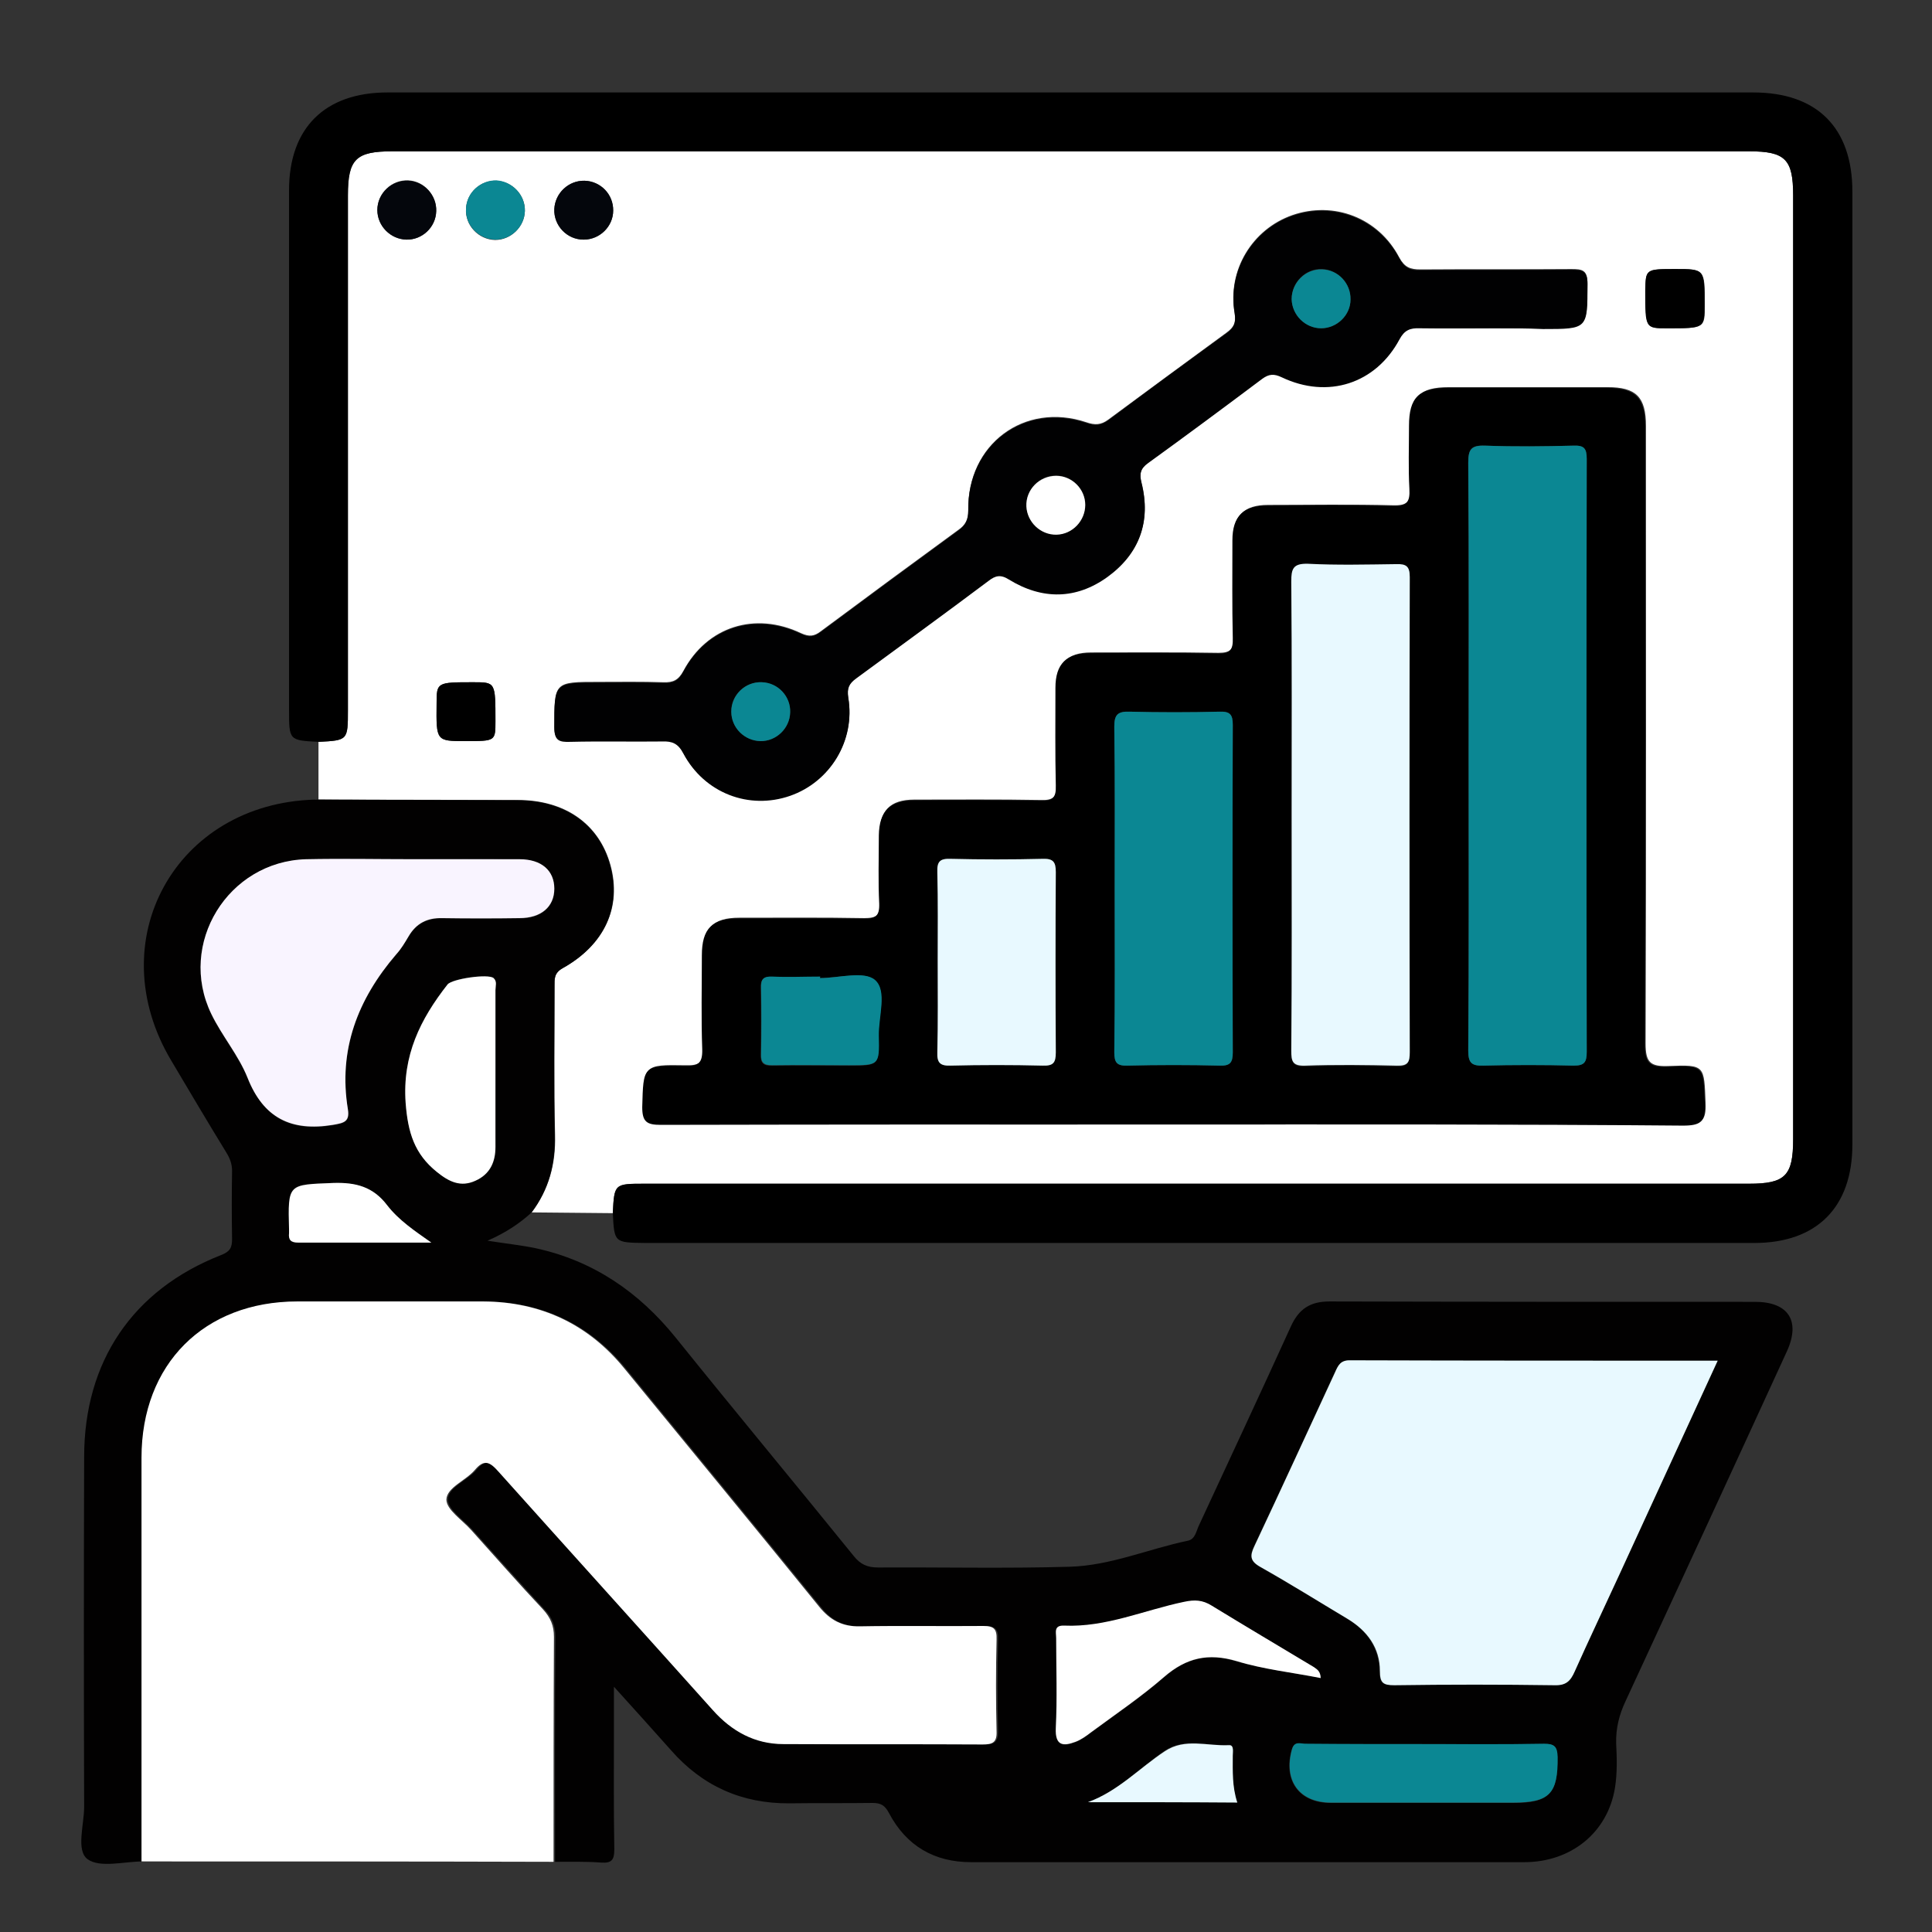
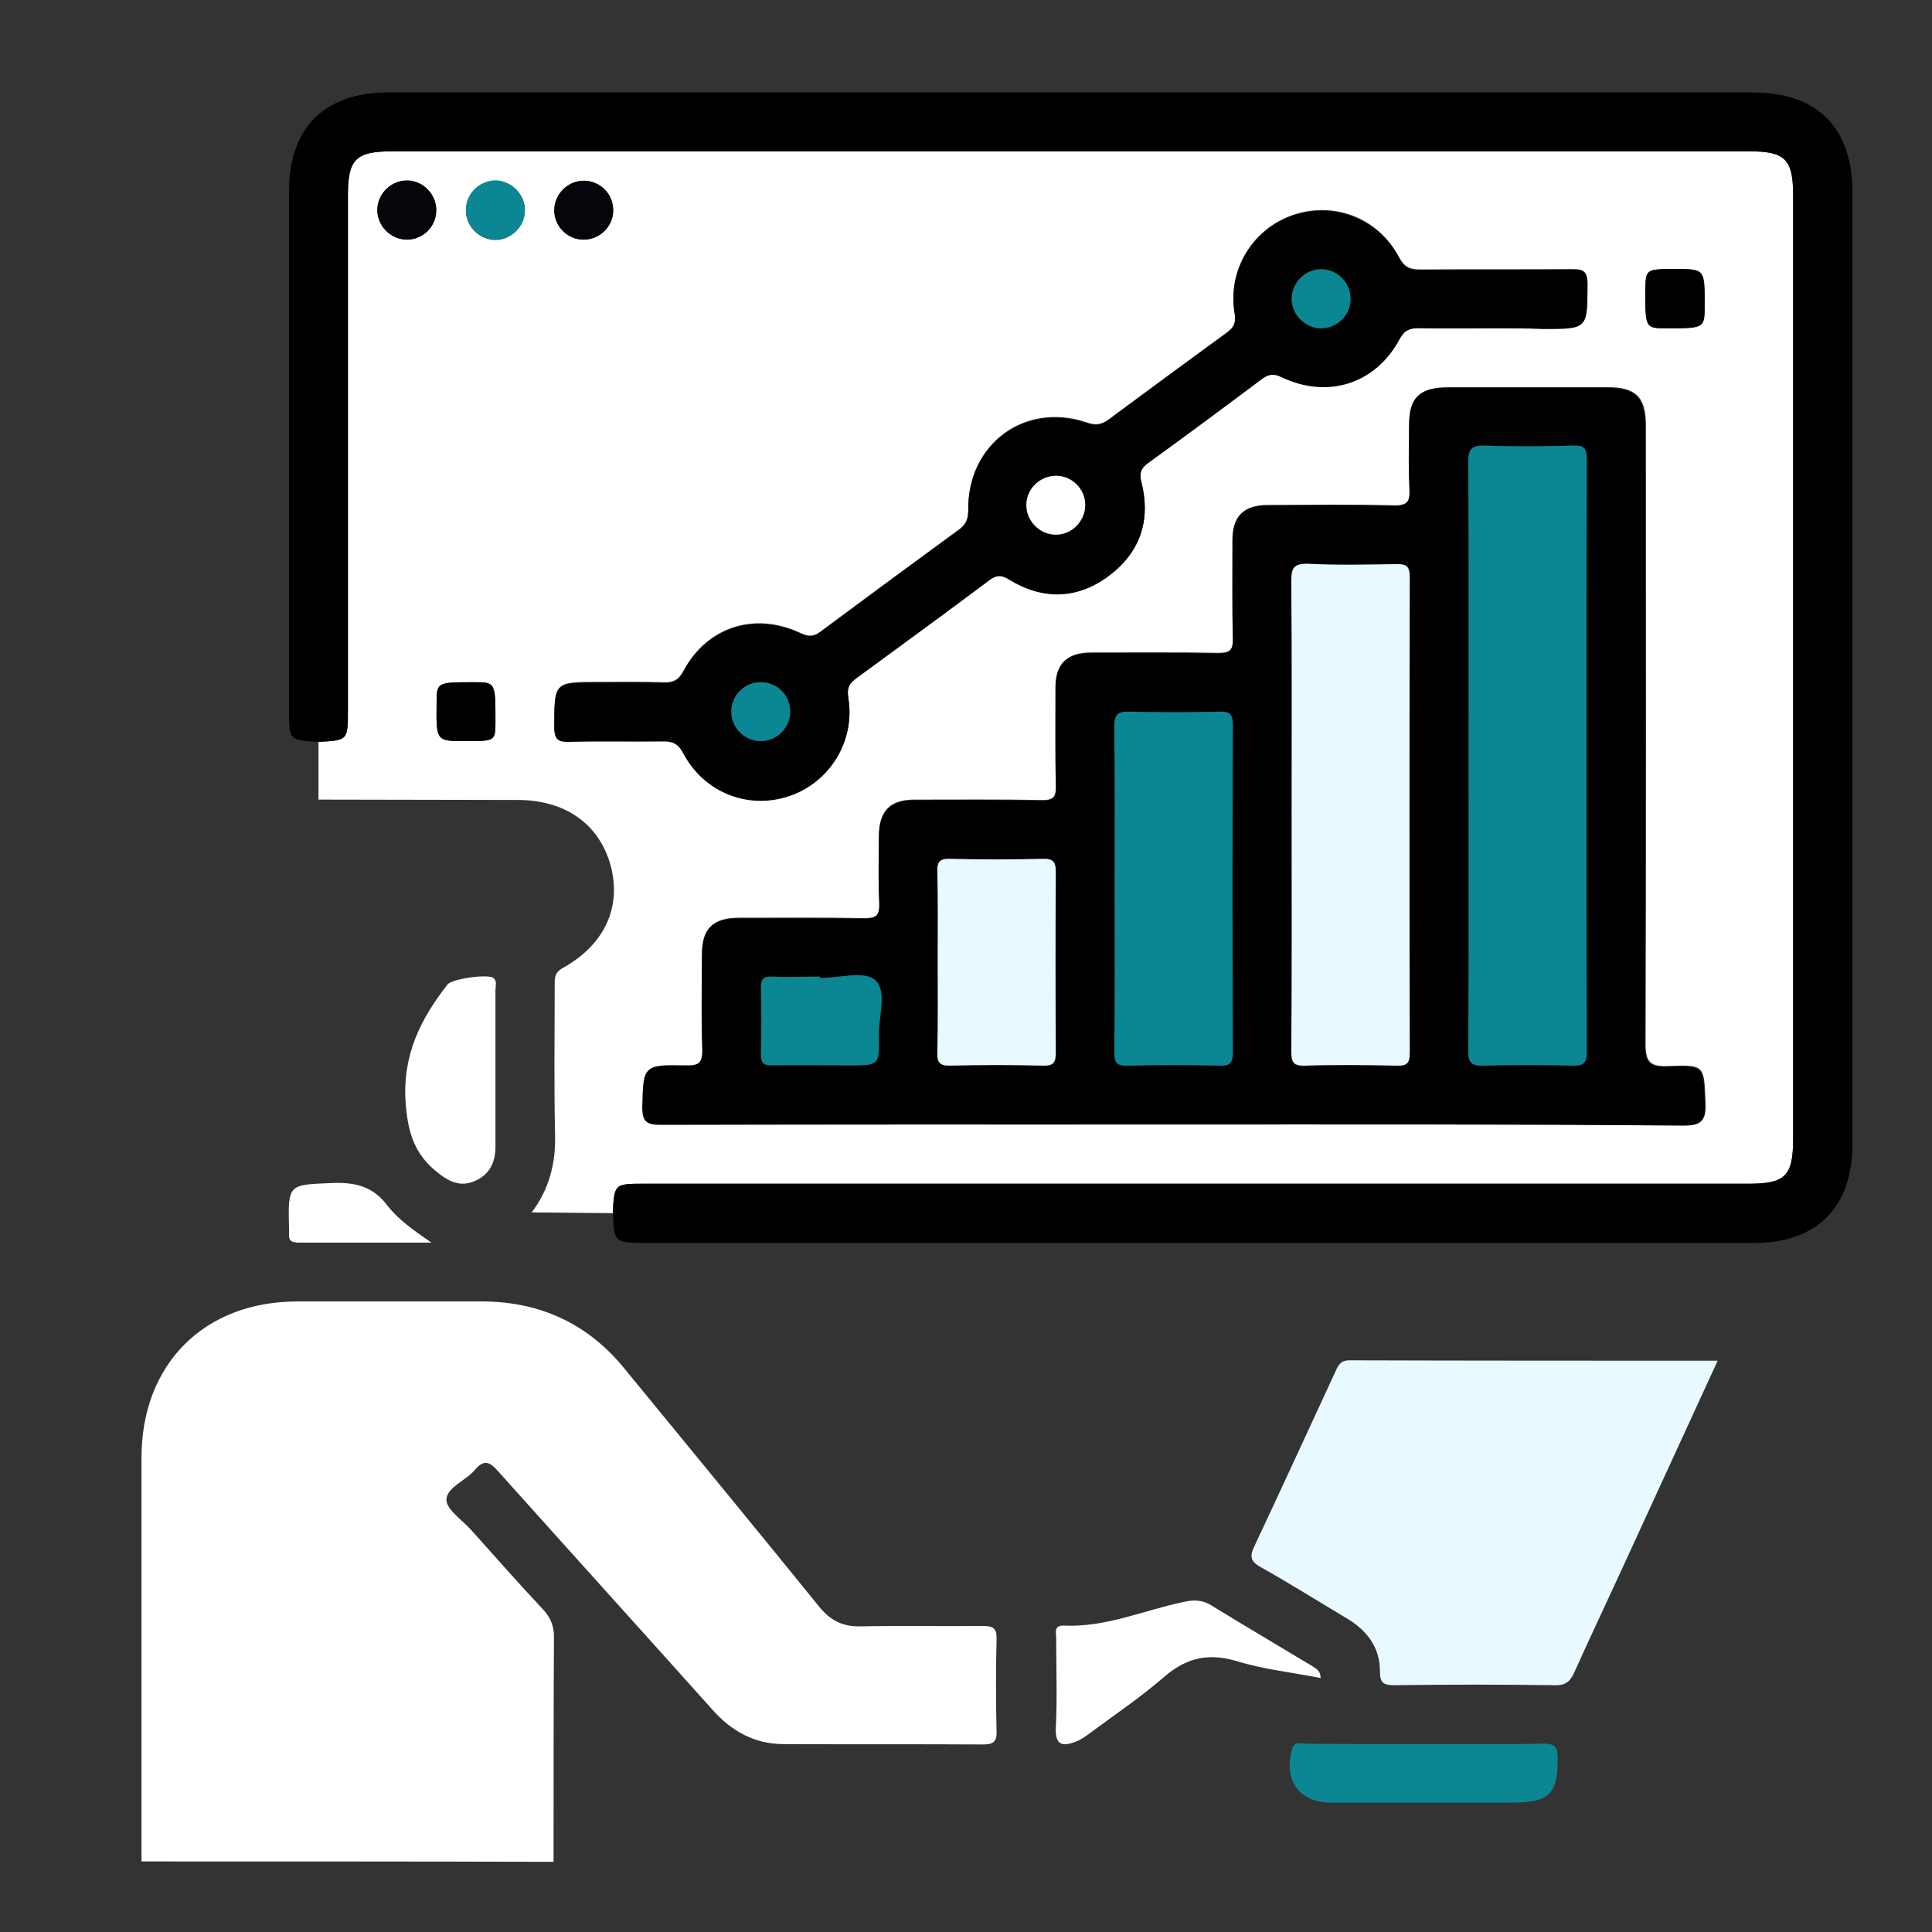
<svg xmlns="http://www.w3.org/2000/svg" version="1.1" x="0px" y="0px" viewBox="0 0 512 512" style="enable-background:new 0 0 512 512;" xml:space="preserve">
  <rect x="0" y="0" width="512" height="512" fill="#333333" stroke="none" />
  <style type="text/css">
	.st0{fill:#FFFFFF;}
	.st1{fill:#020101;}
	.st2{fill:#010102;}
	.st3{fill:#04060C;}
	.st4{fill:#0B8793;}
	.st5{fill:#E8F9FF;}
	.st6{fill:#F9F4FF;}
	.st7{display:none;}
	.st8{display:inline;}
	.st9{fill:#A3A3A3;}
</style>
  <g id="Layer_2">
</g>
  <g id="Layer_3">
    <g>
      <path class="st0" d="M84.4,211.9c0-5.1,0-10.2,0-15.3c7.8-0.4,7.8-0.4,7.8-8.5c0-45.4,0-90.9,0-136.3c0-9.6,2.1-11.7,11.8-11.7    c119.8,0,239.7,0,359.5,0c9.7,0,11.7,2.1,11.7,11.7c0,83.4,0,166.7,0,250.1c0,9.7-2.1,11.8-11.7,11.8c-97.5,0-195.1,0-292.6,0    c-8.1,0-8.1,0-8.5,7.8c-7.2-0.1-14.4-0.1-21.5-0.2c4.6-6.1,6.4-12.9,6.2-20.5c-0.3-13.2-0.1-26.3-0.1-39.5c0-1.9-0.2-3.5,2.2-4.8    c11.1-6.2,15.6-16.2,12.6-27.2c-3-10.9-12-17.3-24.6-17.3C119.5,212,101.9,211.9,84.4,211.9z M310.9,298    c45.1,0,90.2-0.1,135.3,0.1c4.7,0,6-1.1,5.8-5.8c-0.4-9.9-0.1-10.2-9.8-9.8c-4.9,0.2-6.1-1-6.1-6c0.2-54.5,0.1-109.1,0.1-163.6    c0-7.7-2.6-10.3-10.2-10.3c-14,0-28,0-42,0c-7.7,0-10.3,2.5-10.4,10.1c0,5.5-0.2,11.1,0.1,16.6c0.2,3.5-0.6,4.7-4.4,4.6    c-11.1-0.3-22.1-0.1-33.2-0.1c-6.4,0-9.3,2.8-9.3,9.2c-0.1,8.6-0.2,17.3,0.1,25.9c0.1,3.1-0.7,4.1-4,4.1    c-11.2-0.2-22.5-0.1-33.7-0.1c-6.4,0-9.2,2.9-9.3,9.2c-0.1,8.6-0.2,17.3,0.1,25.9c0.1,3.2-0.9,4.1-4,4    c-11.2-0.2-22.5-0.1-33.7-0.1c-6.4,0-9.2,2.9-9.2,9.3c-0.1,6-0.2,12.1,0.1,18.1c0.2,3.3-1,4-4.1,4c-11.1-0.2-22.1-0.1-33.2-0.1    c-7,0-9.6,2.8-9.7,9.8c0,8.3-0.2,16.6,0.1,24.9c0.2,3.9-1.2,4.5-4.7,4.4c-11.1-0.2-10.9,0-11.2,10.9c-0.1,3.9,1.1,4.7,4.9,4.7    C220.4,298,265.6,298,310.9,298z M396.2,87c4.2,0,8.5,0,12.7,0c11.9,0,11.7,0,11.8-11.9c0-3.6-1.4-3.8-4.3-3.8    c-13.3,0.1-26.7,0-40,0.1c-2.7,0-4.2-0.6-5.6-3.2c-5.5-10.5-17.3-15-28.3-11.2c-10.6,3.7-17.3,14.6-15.3,25.9    c0.4,2.6-0.2,3.8-2.1,5.2c-10.5,7.7-21,15.4-31.4,23.1c-1.9,1.4-3.5,1.5-5.8,0.7c-16.4-5.5-31.6,5.8-31.3,23.3    c0,2.4-0.7,3.9-2.6,5.2c-12.2,8.9-24.4,17.9-36.5,26.9c-1.7,1.3-3,1.5-5.2,0.5c-12.2-5.8-24.9-1.8-31.2,10c-1.3,2.4-2.7,3.1-5.3,3    c-5.7-0.2-11.4-0.1-17.1-0.1c-11.9,0-11.8,0-11.8,11.9c0,3.5,1.3,3.9,4.2,3.8c8.1-0.2,16.3,0,24.4-0.1c2.7,0,4.2,0.5,5.6,3.2    c5.5,10.5,17.3,15,28.3,11.2c10.6-3.7,17.3-14.6,15.4-25.9c-0.4-2.6,0.2-3.8,2.1-5.2c11.7-8.5,23.4-17.1,35-25.8    c1.9-1.4,3.3-1.8,5.5-0.4c8.8,5.4,17.8,5.3,26.1-0.7c8.4-6.1,11.6-14.6,9-24.9c-0.6-2.4-0.2-3.8,1.8-5.3    c10.2-7.3,20.2-14.8,30.2-22.3c1.8-1.3,3.1-1.4,5.2-0.4c12.2,5.8,24.9,1.7,31.2-10.1c1.3-2.5,2.8-3,5.3-2.9    C382.8,87.1,389.5,87,396.2,87z M444,71.3c-7.9,0-7.9,0-7.9,5.8c0,9.9,0,9.9,5.8,9.9c9.9,0,9.9,0,9.9-6.3    C451.8,71.3,451.8,71.3,444,71.3z M123.4,196.4c7.9,0,7.9,0,7.9-5.3c0-10.3,0-10.3-5.8-10.3c-9.8,0-9.8,0-9.8,5.8    C115.6,196.4,115.6,196.4,123.4,196.4z M107.7,63.5c4.2,0.1,7.8-3.3,7.9-7.6c0.1-4.2-3.2-7.9-7.4-8.1c-4.4-0.2-8.2,3.4-8.2,7.8    C100,59.9,103.5,63.4,107.7,63.5z M139.1,55.9c0.1-4.2-3.3-7.8-7.5-8c-4.2-0.2-7.9,3.1-8.1,7.4c-0.3,4.4,3.3,8.2,7.7,8.3    C135.4,63.6,139,60.1,139.1,55.9z M162.5,55.8c0-4.2-3.4-7.8-7.6-7.9c-4.2-0.1-7.8,3.2-8,7.5c-0.2,4.4,3.4,8.2,7.8,8.1    C159,63.5,162.5,60,162.5,55.8z" />
-       <path class="st1" d="M84.4,211.9c17.6,0.1,35.1,0.1,52.7,0.2c12.6,0,21.7,6.4,24.6,17.3c3,11-1.5,21-12.6,27.2    c-2.3,1.3-2.2,2.9-2.2,4.8c0,13.2-0.2,26.3,0.1,39.5c0.2,7.6-1.6,14.4-6.2,20.5c-3.1,2.8-6.6,5.2-11.6,7.4c5.1,0.8,9,1.2,12.8,2    c15.2,3.3,27.3,11.6,37,23.6c15.6,19.4,31.5,38.5,47.2,57.9c1.8,2.3,3.7,3.1,6.5,3.1c16.9-0.1,33.9,0.3,50.8-0.2    c10.8-0.3,20.8-4.7,31.3-6.9c2-0.4,2.2-2.6,3-4.2c8.1-17.5,16.3-35,24.3-52.6c2.1-4.6,5.1-6.6,10.2-6.6    c37.6,0.1,75.2,0.1,112.8,0.1c8.8,0,12.1,5,8.5,13c-14.2,31-28.5,61.9-42.8,92.8c-1.7,3.6-2.6,7.2-2.5,11.2    c0.2,3.9,0.3,7.9-0.3,11.7c-1.9,11.9-11.6,19.8-24.1,19.8c-41.8,0-83.7,0-125.5,0c-7,0-14,0-21,0c-9.8,0-17.2-4.3-21.8-13    c-1.1-2.1-2.2-2.7-4.4-2.7c-7.3,0.1-14.7,0-22,0.1c-12.6,0.1-23.1-4.6-31.4-14.1c-4.7-5.3-9.5-10.6-15.1-16.8c0,3.9,0,6.9,0,9.9    c0,11.1-0.1,22.1,0.1,33.2c0,2.8-0.7,3.7-3.5,3.5c-4.1-0.3-8.1-0.2-12.2-0.2c0-19.9-0.1-39.7,0.1-59.6c0-3-0.9-5.2-2.9-7.3    c-6.4-6.9-12.7-14-19-21c-2.4-2.7-6.6-5.4-6.6-8.1c0-3.2,5.1-5,7.5-7.8c2.5-3,4-2.2,6.3,0.4c18.8,21.2,37.9,42.1,56.8,63.2    c5,5.6,11.1,9,18.7,9c17.6,0,35.2,0,52.8,0.1c2.6,0,3.7-0.5,3.7-3.4c-0.2-8.1-0.2-16.3,0-24.4c0.1-2.7-0.7-3.6-3.5-3.6    c-10.9,0.2-21.8-0.1-32.7,0.1c-4.7,0.1-7.9-1.5-10.8-5.2c-17.1-21.1-34.4-42.1-51.6-63.1c-9.7-11.8-22.2-17.7-37.4-17.8    c-16.4-0.1-32.9,0-49.3,0c-24.7,0-41.3,16.6-41.3,41.4c0,35.7,0,71.3,0,107c-5,0-11.4,1.8-14.7-0.6c-3.1-2.3-0.9-9.1-0.9-13.9    c-0.1-30.9-0.1-61.8,0-92.7c0-25.2,12.8-44.3,36.3-53.5c2.3-0.9,2.9-1.9,2.9-4.2c-0.1-6-0.1-12,0-18.1c0-1.9-0.6-3.4-1.6-5    c-4.9-8-9.7-16.1-14.5-24.2c-19-31.8,1.1-68.2,38.1-69.2C83.4,212,83.9,211.9,84.4,211.9z M455.2,360.6c-33,0-65.2,0-97.4-0.1    c-2.6,0-3.2,1.4-4.1,3.2c-7,15.3-14.1,30.7-21.3,45.9c-1.3,2.7-1.2,4.1,1.6,5.7c7.8,4.4,15.4,9.1,23,13.7    c5.2,3.1,8.5,7.7,8.6,13.9c0,3.1,0.8,3.7,3.8,3.7c14.1-0.2,28.3-0.2,42.5,0c3,0,4.2-1.1,5.3-3.6c3.8-8.6,7.9-17.1,11.8-25.6    C437.6,398.7,446.2,380,455.2,360.6z M109.4,227.7C109.4,227.7,109.4,227.7,109.4,227.7c-9.4,0-18.9-0.2-28.3,0.1    c-20.7,0.5-34.1,22.4-25.1,41c2.8,5.8,7.2,11,9.6,16.9c4.3,10.7,11.6,14.3,22.6,12.5c3-0.5,4.6-0.9,4-4.1    c-2.6-15.8,2.6-29.3,12.8-41.1c1.3-1.5,2.3-3.2,3.3-4.8c2-3.4,4.9-4.9,8.9-4.8c6.8,0.1,13.7,0.1,20.5,0c5.7,0,9.2-3,9.2-7.8    c0-4.8-3.5-7.8-9.2-7.8C128.2,227.6,118.8,227.7,109.4,227.7z M350,444.7c0-1.8-1-2.3-1.8-2.8c-9-5.4-18.1-10.8-27.1-16.3    c-2.4-1.5-4.5-1.6-7.3-1c-10.6,2.2-20.7,6.8-31.8,6.3c-2.8-0.1-2.1,1.8-2.1,3.3c0,8,0.2,15.9-0.1,23.9c-0.2,4.7,2,4.8,5.2,3.6    c1.5-0.6,2.8-1.5,4.1-2.5c6.5-4.8,13.3-9.4,19.4-14.7c5.8-5.1,11.7-6.5,19.2-4.2C334.8,442.3,342.3,443.2,350,444.7z M131.3,283.4    c0-7,0-14,0-21c0-1.1,0.5-2.3-0.5-3.2c-1.4-1.2-11,0.1-12.2,1.7c-7.3,9.2-12,18.8-11.1,31.4c0.6,7.8,2.4,13.5,8.3,18.3    c3.2,2.5,6.3,4,10.2,2.3c3.9-1.7,5.4-4.9,5.3-9C131.2,297,131.3,290.2,131.3,283.4z M377.5,462.2c-10.6,0-21.1,0-31.7,0    c-1.3,0-2.8-0.7-3.5,1.5c-2.3,8.2,2,14.1,10.3,14.1c16.1,0,32.2,0,48.3,0c9.7,0,12-2.4,11.8-12.1c0-2.8-0.8-3.6-3.6-3.5    C398.6,462.3,388.1,462.2,377.5,462.2z M114.3,329.3c-4.4-3.1-8.6-5.9-11.7-9.9c-3.7-4.8-8.4-6.1-14.3-5.9    c-12,0.4-12.1,0.1-11.7,12.3c0,0.3,0,0.7,0,1c-0.2,1.8,0.5,2.5,2.4,2.5C90.7,329.3,102.5,329.3,114.3,329.3z M288.3,477.6    c13.1,0,26.2,0,39.5,0c-1.3-4.2-1.1-8.3-1.2-12.4c0-1,0.5-2.9-1-2.8c-5.7,0.4-11.7-2-17,1.6C302,468.5,296.4,474.7,288.3,477.6z" />
      <path class="st0" d="M37.5,493.3c0-35.7,0-71.3,0-107c0-24.8,16.6-41.4,41.3-41.4c16.4,0,32.9,0,49.3,0c15.2,0.1,27.8,6,37.4,17.8    c17.2,21,34.5,42,51.6,63.1c2.9,3.6,6.2,5.3,10.8,5.2c10.9-0.2,21.8,0,32.7-0.1c2.8,0,3.6,0.8,3.5,3.6c-0.2,8.1-0.2,16.3,0,24.4    c0.1,2.9-1.1,3.4-3.7,3.4c-17.6-0.1-35.2,0-52.8-0.1c-7.6,0-13.7-3.4-18.7-9c-18.9-21.1-37.9-42.1-56.8-63.2    c-2.3-2.6-3.8-3.4-6.3-0.4c-2.4,2.8-7.4,4.6-7.5,7.8c0,2.7,4.2,5.4,6.6,8.1c6.3,7,12.5,14.1,19,21c2,2.2,2.9,4.3,2.9,7.3    c-0.1,19.9-0.1,39.7-0.1,59.6C110.4,493.3,73.9,493.3,37.5,493.3z" />
      <path d="M162.4,321.5c0.4-7.8,0.4-7.8,8.5-7.8c97.5,0,195.1,0,292.6,0c9.6,0,11.7-2.1,11.7-11.8c0-83.4,0-166.7,0-250.1    c0-9.6-2.1-11.7-11.7-11.7c-119.8,0-239.7,0-359.5,0c-9.7,0-11.8,2-11.8,11.7c0,45.4,0,90.9,0,136.3c0,8.1,0,8.1-7.8,8.5    c-7.8-0.4-7.8-0.4-7.8-8.5c0-45.9,0-91.8,0-137.7c0-16.5,9.5-25.9,26.1-25.9c120.6,0,241.3,0,361.9,0c16.9,0,26.3,9.3,26.3,26.3    c0,84.2,0,168.4,0,252.5c0,16.6-9.4,26.1-26,26.1c-98,0-196,0-294,0C162.8,329.3,162.8,329.3,162.4,321.5z" />
      <path d="M310.9,298c-45.3,0-90.5,0-135.8,0.1c-3.7,0-4.9-0.8-4.9-4.7c0.3-10.9,0.1-11.1,11.2-10.9c3.5,0.1,4.8-0.6,4.7-4.4    c-0.3-8.3-0.1-16.6-0.1-24.9c0-7.1,2.7-9.8,9.7-9.8c11.1,0,22.1-0.1,33.2,0.1c3.1,0,4.2-0.7,4.1-4c-0.3-6-0.1-12-0.1-18.1    c0.1-6.4,2.9-9.2,9.2-9.3c11.2-0.1,22.5-0.1,33.7,0.1c3.2,0.1,4.1-0.8,4-4c-0.2-8.6-0.1-17.3-0.1-25.9c0-6.4,2.9-9.2,9.3-9.2    c11.2-0.1,22.5-0.1,33.7,0.1c3.3,0.1,4.1-1,4-4.1c-0.2-8.6-0.1-17.3-0.1-25.9c0-6.4,2.9-9.2,9.3-9.2c11.1-0.1,22.1-0.2,33.2,0.1    c3.8,0.1,4.6-1.1,4.4-4.6c-0.3-5.5-0.1-11.1-0.1-16.6c0-7.6,2.6-10.1,10.4-10.1c14,0,28,0,42,0c7.6,0,10.2,2.6,10.2,10.3    c0,54.5,0.1,109.1-0.1,163.6c0,5,1.2,6.2,6.1,6c9.7-0.4,9.4-0.1,9.8,9.8c0.2,4.7-1,5.8-5.8,5.8C401,297.9,355.9,298,310.9,298z     M389.2,200.3c0,26,0.1,52.1-0.1,78.1c0,3.2,0.8,4.1,4,4c8-0.2,16-0.2,23.9,0c2.8,0.1,3.5-0.9,3.5-3.6    c-0.1-52.4-0.1-104.8,0-157.2c0-2.8-0.8-3.6-3.5-3.5c-7.8,0.2-15.6,0.3-23.4,0c-3.8-0.2-4.5,1-4.5,4.6    C389.3,148.6,389.2,174.5,389.2,200.3z M342.3,215.6c0,21,0,42-0.1,63c0,2.7,0.3,4.1,3.6,4c8.1-0.3,16.3-0.2,24.4,0    c2.9,0.1,3.4-1.1,3.4-3.6c-0.1-42-0.1-84,0-125.9c0-2.9-0.9-3.5-3.6-3.4c-7.8,0.2-15.6,0.3-23.4-0.1c-3.9-0.2-4.4,1.2-4.4,4.7    C342.4,174.6,342.3,195.1,342.3,215.6z M295.4,235.5c0,14.5,0.1,28.9-0.1,43.4c0,2.7,0.7,3.6,3.5,3.5c8.1-0.2,16.3-0.2,24.4,0    c2.8,0.1,3.5-0.8,3.5-3.5c-0.1-28.9-0.1-57.9,0-86.8c0-2.7-0.7-3.6-3.5-3.5c-8,0.2-15.9,0.2-23.9,0c-3.2-0.1-4,0.9-4,4    C295.5,206.9,295.4,221.2,295.4,235.5z M248.5,254.5c0,8.1,0.1,16.3-0.1,24.4c-0.1,2.7,0.7,3.6,3.5,3.5c8.1-0.2,16.2-0.2,24.4,0    c2.8,0.1,3.5-0.8,3.5-3.5c-0.1-15.9-0.1-31.8,0-47.8c0-2.7-0.7-3.6-3.5-3.5c-8.1,0.2-16.2,0.2-24.4,0c-2.8-0.1-3.6,0.8-3.5,3.5    C248.6,238.9,248.5,246.7,248.5,254.5z M217.3,259.2c0-0.1,0-0.2,0-0.3c-4.2,0-8.4,0.1-12.7,0c-2.3-0.1-3.1,0.6-3,3    c0.1,5.8,0.1,11.7,0,17.5c-0.1,2.3,0.7,3.1,3,3c6.8-0.1,13.6,0,20.4,0c7.9,0,8,0,7.8-7.8c-0.1-5.1,2.3-12-1-14.8    C229,257.2,222.3,259.2,217.3,259.2z" />
      <path class="st2" d="M396.2,87c-6.7,0-13.3,0.1-20,0c-2.5-0.1-4,0.5-5.3,2.9c-6.3,11.8-19,15.9-31.2,10.1c-2.1-1-3.4-0.9-5.2,0.4    c-10,7.5-20.1,15-30.2,22.3c-2.1,1.5-2.4,2.9-1.8,5.3c2.6,10.3-0.6,18.8-9,24.9c-8.3,6-17.3,6.1-26.1,0.7    c-2.2-1.4-3.6-1.1-5.5,0.4c-11.6,8.7-23.3,17.2-35,25.8c-1.9,1.4-2.5,2.6-2.1,5.2c1.9,11.3-4.8,22.2-15.4,25.9    c-10.9,3.8-22.7-0.7-28.3-11.2c-1.4-2.7-3-3.3-5.6-3.2c-8.1,0.1-16.3-0.1-24.4,0.1c-2.9,0.1-4.2-0.3-4.2-3.8    c0-11.9-0.1-11.9,11.8-11.9c5.7,0,11.4-0.1,17.1,0.1c2.5,0.1,4-0.5,5.3-3c6.3-11.8,19-15.8,31.2-10c2.1,1,3.4,0.8,5.2-0.5    c12.1-9,24.3-18,36.5-26.9c1.9-1.4,2.6-2.8,2.6-5.2c-0.3-17.5,14.9-28.8,31.3-23.3c2.3,0.8,3.8,0.7,5.8-0.7    c10.4-7.8,20.9-15.5,31.4-23.1c1.9-1.4,2.5-2.6,2.1-5.2c-1.9-11.3,4.7-22.2,15.3-25.9c10.9-3.8,22.7,0.7,28.3,11.2    c1.4,2.6,2.9,3.3,5.6,3.2c13.3-0.1,26.7,0,40-0.1c2.9,0,4.3,0.2,4.3,3.8c0,11.9,0.1,11.9-11.8,11.9C404.6,87,400.4,87,396.2,87z     M350.1,87c4.2,0,7.8-3.4,7.8-7.7c0.1-4.2-3.3-7.8-7.5-8c-4.4-0.2-8.1,3.5-8.1,7.9C342.4,83.5,345.9,86.9,350.1,87z M287.6,133.8    c0-4.2-3.5-7.7-7.7-7.8c-4.4,0-8,3.7-7.9,8.1c0.2,4.2,3.7,7.6,8,7.5C284.2,141.6,287.6,138.1,287.6,133.8z M209.4,188.8    c0.1-4.2-3.2-7.8-7.5-8c-4.4-0.2-8.2,3.4-8.1,7.8c0,4.2,3.5,7.7,7.7,7.8C205.8,196.4,209.3,193,209.4,188.8z" />
      <path d="M444,71.3c7.7,0,7.7,0,7.7,9.4c0,6.3,0,6.3-9.9,6.3c-5.8,0-5.8,0-5.8-9.9C436.1,71.3,436.1,71.3,444,71.3z" />
      <path d="M123.4,196.4c-7.8,0-7.8,0-7.7-9.8c0-5.8,0-5.8,9.8-5.8c5.8,0,5.8,0,5.8,10.3C131.3,196.4,131.3,196.4,123.4,196.4z" />
      <path class="st3" d="M107.7,63.5c-4.2-0.1-7.7-3.6-7.7-7.8c0-4.4,3.8-8,8.2-7.8c4.2,0.2,7.6,3.9,7.4,8.1    C115.5,60.2,111.9,63.6,107.7,63.5z" />
      <path class="st4" d="M139.1,55.9c-0.1,4.2-3.7,7.7-7.9,7.6c-4.4-0.1-8-3.9-7.7-8.3c0.2-4.2,3.9-7.5,8.1-7.4    C135.8,48.1,139.2,51.7,139.1,55.9z" />
      <path class="st3" d="M162.5,55.8c0,4.2-3.6,7.7-7.8,7.7c-4.4,0-8-3.7-7.8-8.1c0.2-4.2,3.8-7.6,8-7.5    C159.2,48,162.6,51.5,162.5,55.8z" />
      <path class="st5" d="M455.2,360.6c-8.9,19.4-17.5,38.1-26.1,56.8c-3.9,8.5-8,17.1-11.8,25.6c-1.1,2.5-2.3,3.7-5.3,3.6    c-14.1-0.2-28.3-0.2-42.5,0c-2.9,0-3.8-0.6-3.8-3.7c0-6.2-3.3-10.7-8.6-13.9c-7.7-4.6-15.2-9.3-23-13.7c-2.9-1.6-2.9-3-1.6-5.7    c7.2-15.3,14.2-30.6,21.3-45.9c0.8-1.8,1.4-3.3,4.1-3.2C390,360.6,422.2,360.6,455.2,360.6z" />
-       <path class="st6" d="M109.4,227.7c9.4,0,18.9,0,28.3,0c5.8,0,9.2,3,9.2,7.8c0,4.8-3.5,7.8-9.2,7.8c-6.8,0.1-13.7,0.1-20.5,0    c-4-0.1-6.9,1.4-8.9,4.8c-1,1.7-2,3.4-3.3,4.8c-10.2,11.9-15.4,25.3-12.8,41.1c0.5,3.3-1.1,3.6-4,4.1c-11,1.8-18.4-1.8-22.6-12.5    c-2.4-6-6.8-11.1-9.6-16.9c-9-18.6,4.4-40.4,25.1-41C90.5,227.5,99.9,227.7,109.4,227.7C109.4,227.7,109.4,227.7,109.4,227.7z" />
      <path class="st0" d="M350,444.7c-7.6-1.5-15.2-2.3-22.3-4.5c-7.5-2.2-13.3-0.9-19.2,4.2c-6.1,5.3-12.9,9.9-19.4,14.7    c-1.3,1-2.7,2-4.1,2.5c-3.2,1.2-5.4,1.1-5.2-3.6c0.4-7.9,0.1-15.9,0.1-23.9c0-1.5-0.7-3.4,2.1-3.3c11.1,0.5,21.2-4.1,31.8-6.3    c2.8-0.6,4.9-0.5,7.3,1c9,5.5,18.1,10.9,27.1,16.3C349,442.4,349.9,442.8,350,444.7z" />
      <path class="st0" d="M131.3,283.4c0,6.8,0,13.6,0,20.5c0,4.1-1.5,7.3-5.3,9c-3.9,1.8-7,0.3-10.2-2.3c-6-4.8-7.7-10.5-8.3-18.3    c-0.9-12.6,3.9-22.2,11.1-31.4c1.2-1.5,10.8-2.9,12.2-1.7c1,0.9,0.5,2.1,0.5,3.2C131.3,269.4,131.3,276.4,131.3,283.4z" />
      <path class="st4" d="M377.5,462.2c10.6,0,21.1,0.1,31.7-0.1c2.8,0,3.5,0.8,3.6,3.5c0.1,9.7-2.1,12.1-11.8,12.1    c-16.1,0-32.2,0-48.3,0c-8.4,0-12.6-5.9-10.3-14.1c0.6-2.3,2.2-1.5,3.5-1.5C356.4,462.2,366.9,462.2,377.5,462.2z" />
      <path class="st0" d="M114.3,329.3c-11.8,0-23.5,0-35.3,0c-1.9,0-2.6-0.7-2.4-2.5c0-0.3,0-0.6,0-1c-0.3-12.2-0.3-11.8,11.7-12.3    c6-0.2,10.6,1,14.3,5.9C105.7,323.4,109.9,326.2,114.3,329.3z" />
-       <path class="st5" d="M288.3,477.6c8-2.9,13.7-9.1,20.4-13.5c5.4-3.6,11.3-1.3,17-1.6c1.4-0.1,1,1.8,1,2.8c0,4.1-0.2,8.1,1.2,12.4    C314.5,477.6,301.4,477.6,288.3,477.6z" />
      <path class="st4" d="M389.2,200.3c0-25.9,0.1-51.8-0.1-77.6c0-3.6,0.7-4.7,4.5-4.6c7.8,0.3,15.6,0.2,23.4,0    c2.8-0.1,3.5,0.7,3.5,3.5c-0.1,52.4-0.1,104.8,0,157.2c0,2.7-0.6,3.6-3.5,3.6c-8-0.2-16-0.2-23.9,0c-3.2,0.1-4-0.8-4-4    C389.3,252.4,389.2,226.4,389.2,200.3z" />
      <path class="st5" d="M342.3,215.6c0-20.5,0.1-41-0.1-61.5c0-3.4,0.5-4.8,4.4-4.7c7.8,0.4,15.6,0.2,23.4,0.1    c2.7-0.1,3.6,0.6,3.6,3.4c-0.1,42-0.1,84,0,125.9c0,2.6-0.4,3.7-3.4,3.6c-8.1-0.2-16.3-0.3-24.4,0c-3.3,0.1-3.6-1.2-3.6-4    C342.4,257.5,342.3,236.5,342.3,215.6z" />
      <path class="st4" d="M295.4,235.5c0-14.3,0.1-28.6-0.1-42.9c0-3.1,0.8-4.1,4-4c8,0.2,15.9,0.2,23.9,0c2.8-0.1,3.5,0.8,3.5,3.5    c-0.1,28.9-0.1,57.9,0,86.8c0,2.7-0.7,3.6-3.5,3.5c-8.1-0.2-16.3-0.2-24.4,0c-2.8,0.1-3.5-0.8-3.5-3.5    C295.5,264.4,295.4,250,295.4,235.5z" />
      <path class="st5" d="M248.5,254.5c0-7.8,0.1-15.6-0.1-23.4c-0.1-2.8,0.7-3.6,3.5-3.5c8.1,0.2,16.2,0.2,24.4,0    c2.8-0.1,3.5,0.8,3.5,3.5c-0.1,15.9-0.1,31.8,0,47.8c0,2.8-0.7,3.6-3.5,3.5c-8.1-0.2-16.2-0.2-24.4,0c-2.8,0.1-3.6-0.8-3.5-3.5    C248.6,270.8,248.5,262.7,248.5,254.5z" />
      <path class="st4" d="M217.3,259.2c5,0,11.7-2,14.6,0.5c3.3,2.9,0.9,9.7,1,14.8c0.2,7.8,0,7.8-7.8,7.8c-6.8,0-13.6-0.1-20.4,0    c-2.3,0-3.1-0.7-3-3c0.1-5.8,0.1-11.7,0-17.5c-0.1-2.4,0.7-3.1,3-3c4.2,0.2,8.4,0,12.7,0C217.3,259,217.3,259.1,217.3,259.2z" />
      <path class="st4" d="M350.1,87c-4.2,0-7.7-3.5-7.8-7.7c0-4.4,3.7-8.1,8.1-7.9c4.2,0.1,7.6,3.7,7.5,8C357.9,83.5,354.3,87,350.1,87    z" />
      <path class="st0" d="M287.6,133.8c0,4.2-3.4,7.8-7.6,7.9c-4.2,0.1-7.8-3.3-8-7.5c-0.2-4.4,3.4-8.1,7.9-8.1    C284.1,126.1,287.6,129.6,287.6,133.8z" />
      <path class="st4" d="M209.4,188.8c-0.1,4.2-3.7,7.7-7.9,7.6c-4.2-0.1-7.7-3.5-7.7-7.8c0-4.4,3.7-8,8.1-7.8    C206.2,180.9,209.6,184.6,209.4,188.8z" />
    </g>
  </g>
  <g id="Layer_1" class="st7">
    <g class="st8">
      <path d="M1065,540.9c0-10.1,0-19.5,0-29.3c-1.4-0.1-2.7-0.3-4-0.3c-10,0-20.1-0.2-30.1,0.1c-4.4,0.1-7.5-1.4-10.3-4.8    c-16.1-19.9-32.4-39.6-48.6-59.5c-9.4-11.5-21.4-17.2-36.2-17.2c-15.7,0-31.5,0-47.2,0c-22.2,0.1-38.1,16-38.2,38.3    c-0.1,32.2,0,64.5,0,96.7c0,1.7,0,3.4,0,5.3c-4.9,0-9.6,0-14.8,0c0-1.6,0-3.1,0-4.5c0-32.4,0-64.8,0-97.2    c0-23.4,12.2-41.4,34-50.2c2.2-0.9,3.4-1.8,3-4.3c-0.1-0.3,0-0.6,0-0.9c1.6-12.5-1.6-23.4-9-33.7c-5.7-7.9-10.9-16.3-12.6-26.5    c-4.2-24.5,14.8-48.3,39.7-48.9c18.8-0.4,37.6-0.2,56.4-0.1c10.2,0.1,18.5,7,21,17c2.4,9.6-1.8,19.6-10.7,24.4    c-2.8,1.5-3.6,3.1-3.5,6c0.2,12.5-0.1,25,0.1,37.5c0.2,11.3-4.1,19.7-14.6,24.5c-0.4,0.2-0.6,0.6-1.2,1.3c3.9,0.6,7.5,0.9,11,1.7    c14.5,3.1,25.9,10.9,35.1,22.4c14.8,18.4,29.8,36.6,44.9,54.7c1.3,1.6,4,2.9,6.1,2.9c16,0.2,32.1,0.9,48.1-0.2    c10-0.7,19.8-4.1,29.7-6.5c1.2-0.3,2.1-2.5,2.8-3.9c7.7-16.5,15.4-32.9,22.8-49.5c2-4.5,5-6.5,10-6.4c35.5,0.1,70.9,0.1,106.4,0.1    c8.7,0,11.7,4.7,8.1,12.6c-13.4,29.1-26.9,58.1-40.1,87.3c-1.6,3.5-2,7.6-2.5,11.5c-0.4,3.3,0.1,6.8-0.3,10.2    c-1.6,11.4-10.9,19.1-23,19.1c-41.6,0-83.3,0-124.9,0c-4.6,0-9.3,0-13.9,0c-9.1-0.1-16.1-4-20.4-12c-1.2-2.3-2.7-2.9-5-2.8    c-6.6,0.1-13.3,0-19.9,0.1c-12.2,0.1-22.2-4.4-30.2-13.5c-4.4-4.9-8.8-9.8-13.9-15.5c0,15,0,29.1,0,43.5c-5.1,0-9.8,0-15,0    c0-1.7,0-3.3,0-5c0-16.8-0.1-33.6,0.1-50.4c0-3.3-0.8-5.8-3.1-8.2c-8.3-8.9-16.3-18-24.7-27.4c3.7-3.3,7.2-6.4,11-9.8    c3.4,3.8,6.6,7.3,9.8,10.8c15.4,17.1,30.8,34.1,46,51.3c5.8,6.6,12.7,9.7,21.5,9.5c15.1-0.3,30.2-0.1,45.3-0.1    C1061.6,540.9,1063.1,540.9,1065,540.9z M1128.2,494.7c7.4,4.5,14.6,9,21.9,13.1c7.2,4,11.9,9.2,11.1,18.2c1.6,0.1,3,0.2,4.3,0.2    c13,0,25.9-0.1,38.9,0.1c3.2,0.1,4.5-1.2,5.8-3.9c11.2-24.5,22.5-49,33.8-73.4c0.6-1.2,1-2.5,1.7-4.2c-31.2,0-61.8,0-92.4,0.1    c-0.9,0-2.4,0.9-2.8,1.7C1143.1,462.4,1135.8,478.3,1128.2,494.7z M902.3,385.5c0-7.2-0.2-13.8,0.1-20.4c0.1-2.3,0.7-4.9,1.9-6.9    c4.2-6.8,8.8-13.3,13.2-20c2-3.1,4.7-4.6,8.5-4.5c6.5,0.1,12.9,0.1,19.4,0c5.4-0.1,8.7-3,8.7-7.5c-0.1-4.5-3.4-7.3-8.8-7.3    c-17.6,0-35.1-0.2-52.7,0c-21,0.2-33.8,22-23.8,40.6c4.4,8.1,9.3,15.9,14.2,23.8c0.7,1.1,2.3,2.1,3.5,2.1    C891.5,385.6,896.6,385.5,902.3,385.5z M1147.2,524.5c-1.2-1.4-1.4-2-1.9-2.3c-9.2-5.6-18.4-11.2-27.7-16.6    c-1.1-0.6-2.7-0.9-3.9-0.6c-11.2,2.5-22.3,5.1-33.5,7.7c0,8.9,0,18.5,0,29.1c3.1-1.3,5.8-2,7.9-3.5c6.4-4.5,12.9-9,18.8-14.1    c5.5-4.8,11-6.2,18.2-4.1C1131.9,522.1,1139.1,523,1147.2,524.5z M939.2,348.5c-3.3,0-6.1-0.2-8.8,0.1c-1.2,0.1-2.5,0.9-3.3,1.9    c-7,8.7-11.3,17.9-10.6,29.8c0.5,7.8,2.9,13,8.4,17.6c2.7,2.2,5.6,3.2,9,1.8c3.3-1.4,5.2-4,5.2-7.5    C939.3,377.8,939.2,363.4,939.2,348.5z M1205.7,541.2c-22.5,0-44.4,0-66.6,0c0,2.4-0.1,4.6,0,6.7c0.2,4.9,2.9,7.7,7.9,7.8    c16.9,0.1,33.9,0.1,50.8,0c4.9,0,7.7-2.9,7.9-7.7C1205.8,545.9,1205.7,543.7,1205.7,541.2z M922.9,414.9    c-4.8-4.2-9.4-8.3-14.1-12.4c-0.9-0.8-1.9-2-2.9-2c-6.1-0.2-12.1-0.1-18-0.1c0,5.3,0,10,0,14.6    C899.8,414.9,911.4,414.9,922.9,414.9z M1124,541.1c-7.3,0.1-14.5-1.6-20.8,4.4c-4.3,4.1-9.8,7-14.1,9.9c11.4,0,23.7,0,35.8,0    C1124.6,550.5,1124.3,545.9,1124,541.1z" />
-       <path d="M1168.7,230c0-7.3,0-13.9,0-20.6c0-6.4,2.6-9,9-9c13.4,0,26.8,0,40.2,0c7.6,0,10,2.4,10,9.9c0,51.5,0,103,0,154.5    c0,1.8,0,3.6,0,5.8c5,0,9.6,0,14.5,0c0,5,0,9.7,0,14.6c-88.6,0-177.1,0-265.9,0c0-4.7,0-9.2,0-14.3c4.6,0,9.3,0,14.6,0    c0-8.6,0-16.7,0-24.8c0-10.9,1.5-12.4,12.6-12.4c10.4,0,20.9,0,31.8,0c0-7,0-13.6,0-20.1c0-7,2.5-9.4,9.5-9.5    c11.4,0,22.8,0,34.9,0c0-4.4,0-8.6,0-12.9c0-4.8,0-9.6,0-14.3c0-7.3,2.4-9.8,9.6-9.8c11.4,0,22.8,0,34.8,0c0-8.8,0-17.4,0-26    c0-9.1,2-11,11.2-11C1146.4,230,1157.3,230,1168.7,230z M1212.8,370.5c0-51.9,0-103.5,0-154.9c-9.9,0-19.5,0-29,0    c0,51.8,0,103.2,0,154.9C1193.5,370.5,1203,370.5,1212.8,370.5z M1139.5,245c0,42.1,0,83.7,0,125.4c9.8,0,19.3,0,29,0    c0-41.9,0-83.6,0-125.4C1158.8,245,1149.3,245,1139.5,245z M1124,370.5c0-29.7,0-59,0-88.2c-9.9,0-19.5,0-29,0    c0,29.6,0,58.8,0,88.2C1104.7,370.5,1114.2,370.5,1124,370.5z M1079.7,319.1c-10,0-19.5,0-29.2,0c0,17.2,0,34.2,0,51.3    c9.9,0,19.5,0,29.2,0C1079.7,353.2,1079.7,336.3,1079.7,319.1z M1035.2,370.5c0-7.5,0-14.6,0-21.6c-9.9,0-19.5,0-29.1,0    c0,7.4,0,14.4,0,21.6C1015.8,370.5,1025.3,370.5,1035.2,370.5z" />
      <path d="M969.1,415.1c0-5.2,0-9.8,0-14.8c2,0,3.8,0,5.6,0c93,0,186,0,279,0c9.4,0,11.3-1.9,11.3-11.4c0-78.8,0-157.6,0-236.4    c0-9.4-1.9-11.3-11.4-11.3c-113.3,0-226.7,0-340,0c-9.4,0-11.3,1.9-11.3,11.4c0,43.5,0,87,0,130.5c0,1.8,0,3.7,0,5.9    c-4.9,0-9.5,0-14.8,0c0-1.6,0-3.2,0-4.9c0-44.3,0-88.5,0-132.8c0-16,8.9-24.9,24.9-24.9c114.1,0,228.2,0,342.3,0    c16.3,0,25.1,8.8,25.1,25.2c0,79.4,0,158.8,0,238.3c0,16.5-8.7,25.3-25,25.3c-93.6,0-187.2,0-280.8,0    C972.5,415.1,970.9,415.1,969.1,415.1z" />
      <path d="M1213,170.8c0,5.1,0,9.6,0,14.6c-1.6,0.1-3,0.2-4.5,0.2c-12.3,0-24.7,0.1-37,0c-2.5,0-4.1,0.4-5.4,2.9    c-5.9,11-17.8,14.7-29.3,9.7c-1.4-0.6-3.9-0.5-5.1,0.4c-9.6,6.8-18.9,13.9-28.4,20.7c-2.1,1.5-2.4,2.9-1.8,5.4    c2.4,9.5-0.6,17.5-8.4,23.2c-7.7,5.7-16.1,5.9-24.3,1.1c-2.4-1.4-3.8-1.5-6,0.2c-10.8,8.2-21.8,16.2-32.8,24.1    c-2.1,1.5-2.4,2.9-2,5.4c1.6,10.5-4.6,20.6-14.5,24.1c-10.1,3.6-21.4-0.5-26.6-10.1c-1.5-2.8-3.1-3.6-6-3.5    c-8.6,0.2-17.2,0.1-26.2,0.1c0-4.9,0-9.5,0-14.8c8.7,0,17.4-0.1,26.1,0.1c2.9,0.1,4.6-0.6,6.1-3.4c5.6-10.4,17.9-14.3,28.6-9.2    c2.5,1.2,4,1,6.1-0.5c11.1-8.3,22.3-16.5,33.5-24.7c2-1.5,3-2.8,3-5.6c-0.3-16.5,14.1-26.7,30-21.8c1.4,0.5,3.7,0.1,4.9-0.7    c10-7.2,20-14.5,29.8-21.9c1.2-0.9,2.2-3.2,2-4.8c-1.3-11.1,4.8-21.4,15.1-24.7c10.3-3.4,21.2,0.9,26.4,10.6    c1.3,2.5,2.8,3.1,5.3,3.1C1185,170.8,1198.7,170.8,1213,170.8z M1139.2,177.9c-0.2,4,2.9,7.5,6.9,7.7c3.9,0.3,7.5-2.8,7.8-6.8    c0.3-4.1-3-7.8-7.1-8C1142.8,170.7,1139.4,173.9,1139.2,177.9z M1080.1,237.4c4-0.1,7.2-3.4,7.2-7.4c0-4-3.3-7.3-7.3-7.3    c-4.2,0-7.6,3.5-7.5,7.6C1072.7,234.3,1076.1,237.5,1080.1,237.4z M1005.9,289.2c4,0,7.3-3.3,7.3-7.3c0-4-3.2-7.3-7.2-7.4    c-4.2-0.1-7.6,3.4-7.5,7.5C998.6,286,1002,289.3,1005.9,289.2z" />
      <path d="M1228.2,171c4.8,0,9.4,0,14.3,0c0,4.7,0,9.4,0,14.3c-4.7,0-9.4,0-14.3,0C1228.2,180.6,1228.2,176.1,1228.2,171z" />
      <path d="M938.9,289.1c-4.8,0-9.3,0-14.2,0c0-4.8,0-9.5,0-14.4c4.7,0,9.3,0,14.2,0C938.9,279.3,938.9,284,938.9,289.1z" />
      <path d="M917.1,148.6c4,0,7.3,3.4,7.3,7.4c0,4-3.4,7.3-7.4,7.3c-4,0-7.3-3.4-7.3-7.4C909.7,151.9,913.1,148.6,917.1,148.6z" />
      <path d="M946.6,156c0,4-3.3,7.4-7.4,7.4c-4,0-7.4-3.3-7.4-7.4c0-4,3.3-7.4,7.3-7.4C943.3,148.6,946.6,152,946.6,156z" />
      <path d="M961.4,148.6c4,0,7.4,3.3,7.4,7.3c0,4-3.3,7.4-7.3,7.4c-4,0-7.4-3.3-7.4-7.3C954.1,152,957.4,148.7,961.4,148.6z" />
      <path class="st0" d="M1128.2,494.7c7.5-16.3,14.8-32.3,22.3-48.1c0.4-0.8,1.8-1.7,2.8-1.7c30.6-0.1,61.3-0.1,92.4-0.1    c-0.7,1.7-1.1,3-1.7,4.2c-11.3,24.5-22.6,48.9-33.8,73.4c-1.2,2.7-2.5,3.9-5.8,3.9c-12.9-0.2-25.9-0.1-38.9-0.1    c-1.4,0-2.7-0.1-4.3-0.2c0.7-8.9-4-14.2-11.1-18.2C1142.8,503.7,1135.7,499.1,1128.2,494.7z" />
      <path class="st0" d="M902.3,385.5c-5.7,0-10.7,0.1-15.8-0.1c-1.2-0.1-2.9-1.1-3.5-2.1c-4.9-7.8-9.8-15.7-14.2-23.8    c-10-18.6,2.7-40.3,23.8-40.6c17.5-0.2,35.1-0.1,52.7,0c5.5,0,8.8,2.8,8.8,7.3c0.1,4.5-3.3,7.4-8.7,7.5c-6.5,0.1-12.9,0.1-19.4,0    c-3.8-0.1-6.4,1.4-8.5,4.5c-4.4,6.7-9,13.2-13.2,20c-1.2,2-1.9,4.6-1.9,6.9C902.1,371.7,902.3,378.3,902.3,385.5z" />
      <path class="st0" d="M1147.2,524.5c-8.1-1.6-15.3-2.4-22.1-4.4c-7.1-2.1-12.6-0.7-18.2,4.1c-5.9,5.1-12.4,9.6-18.8,14.1    c-2.1,1.5-4.8,2.2-7.9,3.5c0-10.7,0-20.3,0-29.1c11.2-2.6,22.3-5.2,33.5-7.7c1.2-0.3,2.8,0,3.9,0.6c9.3,5.4,18.5,11,27.7,16.6    C1145.8,522.5,1146,523.1,1147.2,524.5z" />
      <path class="st0" d="M939.2,348.5c0,15,0,29.3,0,43.6c0,3.5-1.9,6.1-5.2,7.5c-3.4,1.4-6.2,0.5-9-1.8c-5.6-4.6-8-9.8-8.4-17.6    c-0.7-12,3.6-21.1,10.6-29.8c0.7-0.9,2.1-1.8,3.3-1.9C933.2,348.3,936,348.5,939.2,348.5z" />
      <path class="st0" d="M1205.7,541.2c0,2.5,0.1,4.6,0,6.7c-0.2,4.9-3,7.7-7.9,7.7c-16.9,0.1-33.9,0.1-50.8,0c-4.9,0-7.6-2.9-7.9-7.8    c-0.1-2.1,0-4.3,0-6.7C1161.3,541.2,1183.3,541.2,1205.7,541.2z" />
      <path class="st0" d="M922.9,414.9c-11.4,0-23,0-35,0c0-4.6,0-9.3,0-14.6c5.9,0,12-0.1,18,0.1c1,0,2,1.2,2.9,2    C913.4,406.6,918.1,410.7,922.9,414.9z" />
      <path class="st0" d="M1124,541.1c0.3,4.9,0.6,9.4,0.9,14.3c-12.1,0-24.5,0-35.8,0c4.3-2.9,9.8-5.8,14.1-9.9    C1109.5,539.5,1116.7,541.2,1124,541.1z" />
      <path class="st0" d="M1212.8,370.5c-9.8,0-19.3,0-29,0c0-51.6,0-103.1,0-154.9c9.5,0,19.1,0,29,0    C1212.8,267,1212.8,318.6,1212.8,370.5z" />
-       <path class="st9" d="M1139.5,245c9.8,0,19.3,0,29,0c0,41.9,0,83.5,0,125.4c-9.7,0-19.2,0-29,0    C1139.5,328.8,1139.5,287.1,1139.5,245z" />
      <path class="st0" d="M1124,370.5c-9.8,0-19.3,0-29,0c0-29.4,0-58.6,0-88.2c9.5,0,19.1,0,29,0C1124,311.4,1124,340.8,1124,370.5z" />
      <path class="st0" d="M1079.7,319.1c0,17.2,0,34.1,0,51.3c-9.7,0-19.3,0-29.2,0c0-17.1,0-34.1,0-51.3    C1060.2,319.1,1069.7,319.1,1079.7,319.1z" />
      <path class="st0" d="M1035.2,370.5c-9.9,0-19.3,0-29.1,0c0-7.2,0-14.3,0-21.6c9.6,0,19.1,0,29.1,0    C1035.2,355.9,1035.2,363,1035.2,370.5z" />
      <path class="st0" d="M1139.2,177.9c0.2-4,3.6-7.1,7.6-7c4.1,0.1,7.4,3.8,7.1,8c-0.3,4-3.9,7-7.8,6.8    C1142.1,185.3,1139,181.8,1139.2,177.9z" />
      <path class="st0" d="M1080.1,237.4c-4,0.1-7.4-3.1-7.5-7.1c-0.1-4.2,3.3-7.7,7.5-7.6c4,0,7.3,3.4,7.3,7.3    C1087.3,234,1084,237.3,1080.1,237.4z" />
      <path class="st0" d="M1005.9,289.2c-4,0-7.3-3.2-7.4-7.2c-0.1-4.2,3.4-7.6,7.5-7.5c4,0.1,7.2,3.4,7.2,7.4    C1013.2,285.9,1009.9,289.2,1005.9,289.2z" />
    </g>
  </g>
</svg>